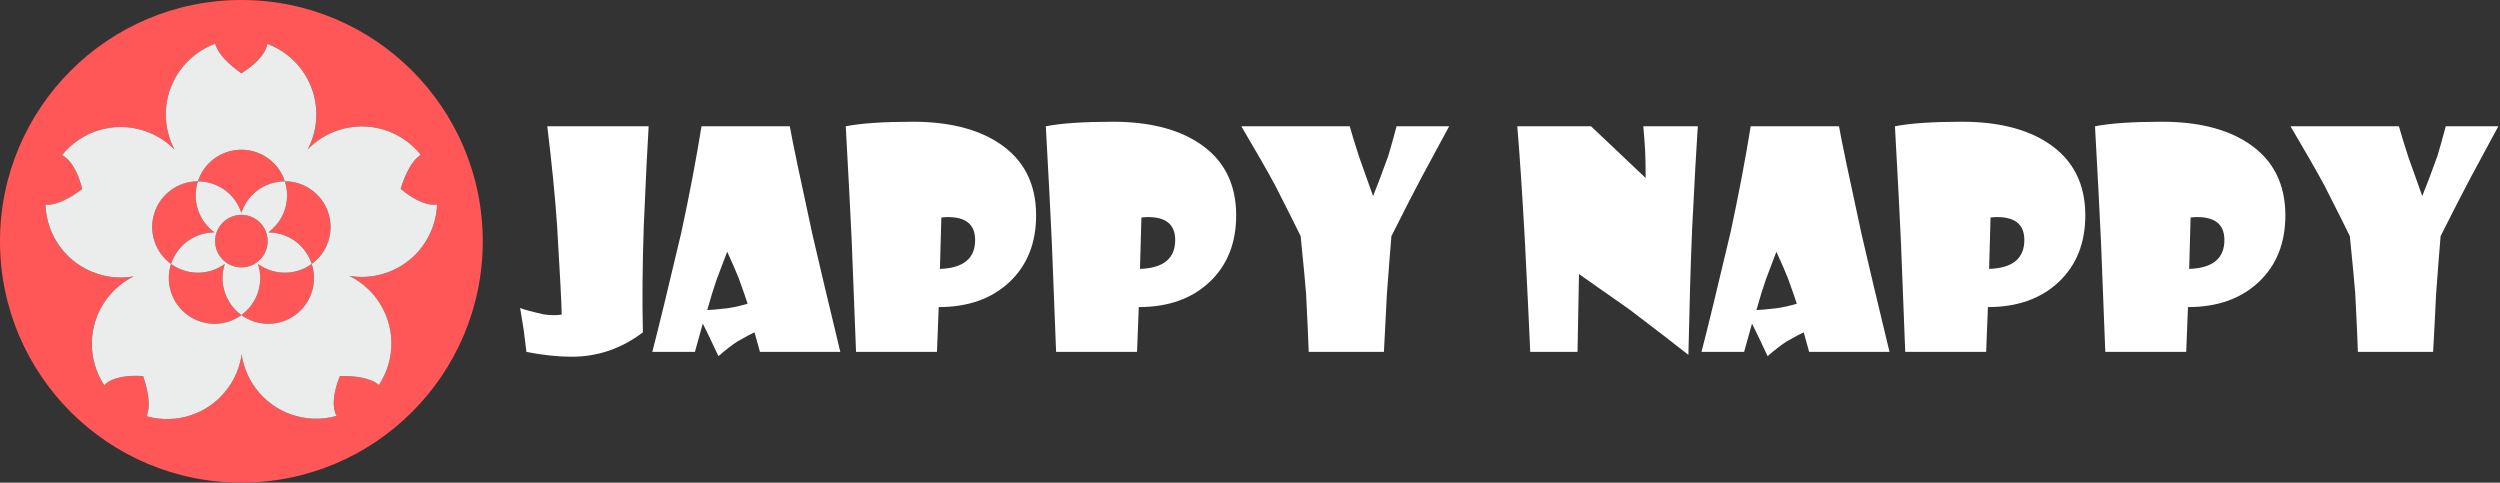
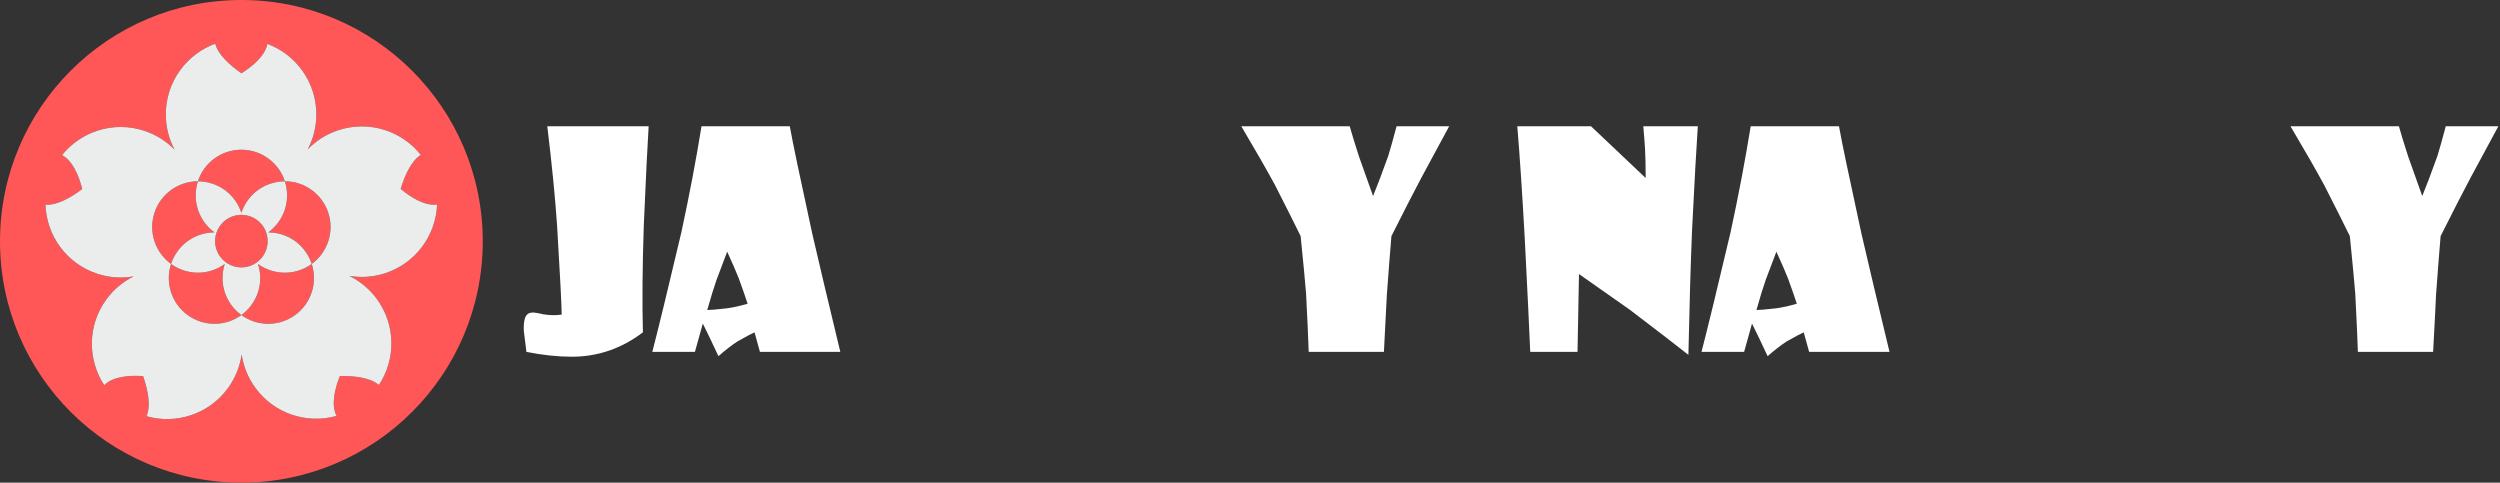
<svg xmlns="http://www.w3.org/2000/svg" width="979" height="189" viewBox="0 0 979 189" version="1.1">
  <rect x="0" y="0" width="979" height="189" fill="#333333" stroke="none" />
  <defs>
    <g>
      <g id="glyph0-0">
-         <path style="stroke:none;" d="M 7.359 0 L 7.359 -93.922 L 51.531 -93.922 L 51.531 0 Z M 14.719 -7.359 L 44.172 -7.359 L 44.172 -86.562 L 14.719 -86.562 Z M 14.719 -7.359 " />
-       </g>
+         </g>
      <g id="glyph0-1">
-         <path style="stroke:none;" d="M 50.906 -88.344 C 50.445 -81.102 49.812 -68.102 49 -49.344 C 48.469 -33.582 48.352 -19.688 48.656 -7.656 C 40.258 -1.289 30.984 1.891 20.828 1.891 C 15.297 1.891 9.367 1.258 3.047 0 C 2.891 -1.57 2.547 -4.352 2.016 -8.344 C 1.672 -10.488 1.191 -13.441 0.578 -17.203 C 1.766 -16.66 4.789 -15.832 9.656 -14.719 C 12.227 -14.301 14.629 -14.266 16.859 -14.609 C 16.816 -18.441 16.219 -30.02 15.062 -49.344 C 14.344 -60.082 13.062 -73.082 11.219 -88.344 Z M 50.906 -88.344 " />
+         <path style="stroke:none;" d="M 50.906 -88.344 C 50.445 -81.102 49.812 -68.102 49 -49.344 C 48.469 -33.582 48.352 -19.688 48.656 -7.656 C 40.258 -1.289 30.984 1.891 20.828 1.891 C 15.297 1.891 9.367 1.258 3.047 0 C 2.891 -1.57 2.547 -4.352 2.016 -8.344 C 1.766 -16.66 4.789 -15.832 9.656 -14.719 C 12.227 -14.301 14.629 -14.266 16.859 -14.609 C 16.816 -18.441 16.219 -30.02 15.062 -49.344 C 14.344 -60.082 13.062 -73.082 11.219 -88.344 Z M 50.906 -88.344 " />
      </g>
      <g id="glyph0-2">
        <path style="stroke:none;" d="M 72.703 0 L 41.234 0 L 39.109 -7.656 C 38.234 -7.301 36.031 -6.129 32.5 -4.141 C 30.238 -2.68 27.727 -0.742 24.969 1.672 L 21.688 -5.297 C 21.031 -6.672 20.086 -8.602 18.859 -11.094 L 15.766 0 L -0.922 0 C 1.535 -9.469 5.332 -25.094 10.469 -46.875 C 13.613 -61.445 16.238 -75.27 18.344 -88.344 L 52.922 -88.344 C 53.992 -82.32 56.926 -68.305 61.719 -46.297 C 64.363 -34.797 68.023 -19.363 72.703 0 Z M 36.406 -18.859 C 35.758 -20.898 34.609 -24.203 32.953 -28.766 C 31.961 -31.297 30.445 -34.785 28.406 -39.234 C 27.531 -37.004 26.148 -33.359 24.266 -28.297 C 23.234 -25.379 22.008 -21.41 20.594 -16.391 C 21.738 -16.391 24.344 -16.617 28.406 -17.078 C 30.863 -17.422 33.531 -18.016 36.406 -18.859 Z M 36.406 -18.859 " />
      </g>
      <g id="glyph0-3">
-         <path style="stroke:none;" d="M 76.906 -53.484 C 76.906 -42.598 73.422 -33.883 66.453 -27.344 C 59.492 -20.812 50.266 -17.547 38.766 -17.547 L 38.078 0 L 6.391 0 L 4.719 -42.844 C 4.219 -53.895 3.43 -69.062 2.359 -88.344 C 8.336 -89.531 17.098 -90.125 28.641 -90.125 C 42.711 -90.125 53.988 -87.305 62.469 -81.672 C 72.094 -75.266 76.906 -65.867 76.906 -53.484 Z M 53.031 -43.828 C 53.031 -49.805 49.484 -52.797 42.391 -52.797 C 41.547 -52.797 40.68 -52.738 39.797 -52.625 L 39.234 -32.5 C 48.43 -32.801 53.031 -36.578 53.031 -43.828 Z M 53.031 -43.828 " />
-       </g>
+         </g>
      <g id="glyph0-4">
        <path style="stroke:none;" d="M 81.969 -88.344 L 71.156 -68.328 C 68.238 -62.848 64.305 -55.18 59.359 -45.328 C 58.898 -39.953 58.305 -32.336 57.578 -22.484 C 57.348 -17.234 56.961 -9.738 56.422 0 L 26.969 0 C 26.82 -4.75 26.477 -12.359 25.938 -22.828 C 25.633 -26.785 24.926 -34.285 23.812 -45.328 C 21.82 -49.43 18.484 -56.082 13.797 -65.281 C 10.773 -70.883 6.367 -78.57 0.578 -88.344 L 43.031 -88.344 C 43.719 -85.852 44.922 -81.926 46.641 -76.562 L 52.172 -61.031 C 53.629 -64.551 55.602 -69.766 58.094 -76.672 C 58.938 -79.391 60.031 -83.281 61.375 -88.344 Z M 81.969 -88.344 " />
      </g>
      <g id="glyph0-5">
        <path style="stroke:none;" d="M 73.047 -88.344 C 72.516 -80.602 71.766 -67.086 70.797 -47.797 C 70.223 -33.609 69.742 -17.289 69.359 1.156 C 64.336 -2.801 56.691 -8.688 46.422 -16.5 C 41.973 -19.613 35.336 -24.273 26.516 -30.484 L 25.938 0 L 7.422 0 C 7.109 -7.781 6.398 -22.469 5.297 -44.062 C 4.336 -61.539 3.359 -76.301 2.359 -88.344 L 31.234 -88.344 L 52.625 -68.094 C 52.625 -72.738 52.551 -76.383 52.406 -79.031 C 52.281 -81.363 52.047 -84.469 51.703 -88.344 Z M 73.047 -88.344 " />
      </g>
    </g>
  </defs>
  <g id="surface1">
    <g transform="translate(200,20)">
      <g style="fill:#FFFFFF;fill-opacity:1;">
        <use href="#glyph0-1" x="3.102" y="117.801" />
      </g>
      <g style="fill:#FFFFFF;fill-opacity:1;">
        <use href="#glyph0-2" x="56.363" y="117.801" />
      </g>
      <g style="fill:#FFFFFF;fill-opacity:1;">
        <use href="#glyph0-3" x="128.836" y="117.801" />
      </g>
      <g style="fill:#FFFFFF;fill-opacity:1;">
        <use href="#glyph0-3" x="207.18" y="117.801" />
      </g>
      <g style="fill:#FFFFFF;fill-opacity:1;">
        <use href="#glyph0-4" x="285.52" y="117.801" />
      </g>
      <g style="fill:#FFFFFF;fill-opacity:1;">
        <use href="#glyph0-5" x="391.816" y="117.801" />
      </g>
      <g style="fill:#FFFFFF;fill-opacity:1;">
        <use href="#glyph0-2" x="467.227" y="117.801" />
      </g>
      <g style="fill:#FFFFFF;fill-opacity:1;">
        <use href="#glyph0-3" x="539.699" y="117.801" />
      </g>
      <g style="fill:#FFFFFF;fill-opacity:1;">
        <use href="#glyph0-3" x="618.043" y="117.801" />
      </g>
      <g style="fill:#FFFFFF;fill-opacity:1;">
        <use href="#glyph0-4" x="696.383" y="117.801" />
      </g>
    </g>
    <path style=" stroke:none;fill-rule:evenodd;fill:rgb(100%,34.118%,34.118%);fill-opacity:1;" d="M 94.523 0 C 146.73 0 189.051 42.309 189.051 94.5 C 189.051 146.691 146.73 188.996 94.523 188.996 C 42.32 188.996 0 146.691 0 94.5 C 0 42.309 42.32 0 94.523 0 Z M 136.766 108.031 C 141.316 108.809 146.113 108.523 150.809 107 C 162.906 103.07 170.723 92.062 171.164 80.051 C 166.578 80.789 161.039 77.453 156.902 73.977 C 158.535 68.562 161.133 62.949 164.785 60.641 C 157.352 51.285 144.625 47.039 132.59 50.949 C 127.848 52.488 123.766 55.113 120.527 58.461 C 122.668 54.379 123.883 49.73 123.883 44.797 C 123.883 32.141 115.902 21.352 104.699 17.176 C 103.902 21.703 99.074 25.879 94.535 28.703 C 89.898 25.484 85.371 21.289 84.293 17.109 C 72.996 21.234 64.93 32.074 64.93 44.797 C 64.93 49.781 66.168 54.473 68.355 58.59 C 65.129 55.289 61.082 52.695 56.387 51.172 C 44.406 47.281 31.738 51.477 24.289 60.742 C 28.395 62.867 30.902 68.789 32.195 74.012 C 27.633 77.473 22.148 80.52 17.809 80.152 C 18.199 92.211 26.031 103.281 38.168 107.227 C 42.91 108.766 47.762 109.035 52.352 108.23 C 48.215 110.277 44.496 113.324 41.598 117.316 C 34.176 127.527 34.266 140.898 40.82 150.852 C 44.062 147.469 50.586 146.895 56.031 147.285 C 57.941 152.75 59.148 158.98 57.371 162.988 C 68.934 166.277 81.816 162.246 89.289 151.961 C 92.219 147.926 93.977 143.402 94.629 138.789 C 95.297 143.352 97.051 147.828 99.949 151.82 C 107.414 162.09 120.273 166.125 131.82 162.863 C 129.574 158.738 131.047 152.336 133.105 147.262 C 138.848 147.141 145.094 147.902 148.379 150.77 C 154.973 140.812 155.078 127.41 147.645 117.18 C 144.715 113.148 140.953 110.078 136.766 108.031 Z M 94.523 84.141 C 88.844 84.141 84.238 88.742 84.238 94.422 C 84.238 100.102 88.844 104.703 94.523 104.703 C 100.203 104.703 104.809 100.102 104.809 94.422 C 104.809 88.742 100.203 84.141 94.523 84.141 Z M 94.523 83.359 C 96.238 78.105 100.355 73.715 106.016 71.875 C 107.852 71.277 109.715 70.996 111.551 70.996 C 109.219 63.82 102.477 58.637 94.523 58.637 C 86.57 58.637 79.832 63.82 77.5 70.996 C 79.332 70.996 81.195 71.277 83.035 71.875 C 88.695 73.715 92.812 78.105 94.523 83.359 Z M 84 91.004 C 79.531 87.75 76.625 82.477 76.625 76.527 C 76.625 74.598 76.934 72.738 77.5 70.996 C 69.953 70.996 62.938 75.801 60.48 83.363 C 58.023 90.926 60.875 98.938 66.977 103.371 C 67.543 101.625 68.391 99.941 69.523 98.379 C 73.023 93.566 78.473 91.008 84 91.004 Z M 88.02 103.371 C 83.543 106.613 77.633 107.75 71.973 105.91 C 70.133 105.312 68.461 104.445 66.977 103.371 C 64.645 110.543 67.051 118.699 73.484 123.375 C 79.918 128.047 88.422 127.812 94.523 123.379 C 93.043 122.301 91.699 120.977 90.566 119.414 C 87.066 114.602 86.316 108.629 88.02 103.371 Z M 101.027 103.371 C 102.73 108.629 101.98 114.602 98.484 119.414 C 97.348 120.977 96.008 122.301 94.523 123.379 C 100.629 127.812 109.133 128.047 115.566 123.375 C 122 118.699 124.402 110.543 122.07 103.371 C 120.59 104.445 118.914 105.312 117.078 105.91 C 111.418 107.75 105.504 106.613 101.027 103.371 Z M 105.047 91.004 C 110.578 91.008 116.027 93.566 119.523 98.379 C 120.66 99.941 121.504 101.625 122.07 103.371 C 128.176 98.938 131.027 90.926 128.57 83.363 C 126.109 75.801 119.094 70.996 111.551 70.996 C 112.117 72.738 112.422 74.598 112.422 76.527 C 112.422 82.477 109.52 87.75 105.047 91.004 Z M 105.047 91.004 " />
    <path style=" stroke:none;fill-rule:evenodd;fill:rgb(92.157%,92.549%,92.549%);fill-opacity:1;" d="M 123.883 44.797 C 123.883 32.141 115.902 21.352 104.699 17.176 C 103.902 21.703 99.074 25.879 94.535 28.703 C 89.898 25.484 85.367 21.289 84.293 17.109 C 72.996 21.234 64.93 32.07 64.93 44.797 C 64.93 49.781 66.168 54.473 68.352 58.59 C 65.129 55.285 61.082 52.699 56.387 51.176 C 44.402 47.281 31.738 51.477 24.289 60.742 C 28.398 62.867 30.902 68.789 32.195 74.012 C 27.633 77.473 22.148 80.52 17.809 80.152 C 18.199 92.207 26.031 103.281 38.168 107.223 C 42.914 108.766 47.762 109.039 52.352 108.23 C 48.215 110.277 44.496 113.328 41.598 117.316 C 34.176 127.527 34.266 140.898 40.82 150.852 C 44.062 147.469 50.586 146.895 56.035 147.281 C 57.941 152.75 59.148 158.98 57.371 162.988 C 68.934 166.277 81.816 162.246 89.289 151.961 C 92.223 147.93 93.977 143.402 94.629 138.785 C 95.297 143.355 97.047 147.828 99.953 151.82 C 107.414 162.094 120.273 166.129 131.82 162.867 C 129.574 158.742 131.047 152.336 133.105 147.262 C 138.852 147.141 145.094 147.902 148.379 150.77 C 154.973 140.812 155.078 127.41 147.645 117.18 C 144.715 113.148 140.953 110.078 136.766 108.031 C 141.316 108.809 146.113 108.523 150.809 107 C 162.902 103.07 170.723 92.062 171.164 80.051 C 166.582 80.789 161.039 77.453 156.902 73.977 C 158.535 68.562 161.129 62.949 164.785 60.645 C 157.352 51.285 144.625 47.039 132.59 50.949 C 127.848 52.488 123.766 55.117 120.523 58.461 C 122.668 54.379 123.883 49.73 123.883 44.797 Z M 94.523 58.637 C 102.477 58.637 109.219 63.82 111.551 70.996 C 119.094 70.996 126.109 75.805 128.566 83.363 C 131.023 90.926 128.176 98.938 122.07 103.367 C 124.406 110.543 122 118.699 115.566 123.371 C 109.133 128.047 100.629 127.812 94.523 123.379 C 88.418 127.812 79.918 128.047 73.484 123.371 C 67.051 118.699 64.645 110.543 66.977 103.367 C 60.871 98.938 58.023 90.926 60.48 83.363 C 62.938 75.805 69.957 70.996 77.5 70.996 C 79.828 63.82 86.57 58.637 94.523 58.637 Z M 94.523 58.637 " />
    <path style=" stroke:none;fill-rule:evenodd;fill:rgb(92.157%,92.549%,92.549%);fill-opacity:1;" d="M 94.523 83.359 C 92.812 78.105 88.695 73.715 83.035 71.875 C 81.195 71.277 79.332 70.996 77.5 70.996 C 76.934 72.738 76.629 74.598 76.629 76.531 C 76.629 82.48 79.531 87.75 84 91.004 C 78.473 91.008 73.023 93.566 69.523 98.383 C 68.391 99.941 67.543 101.629 66.977 103.367 C 68.461 104.445 70.137 105.312 71.973 105.91 C 77.633 107.75 83.543 106.617 88.02 103.371 C 86.316 108.629 87.066 114.602 90.562 119.414 C 91.699 120.977 93.043 122.305 94.523 123.379 C 96.008 122.305 97.348 120.977 98.484 119.414 C 101.98 114.602 102.73 108.629 101.027 103.371 C 105.504 106.617 111.414 107.75 117.078 105.91 C 118.914 105.312 120.59 104.445 122.07 103.367 C 121.508 101.629 120.66 99.941 119.527 98.383 C 116.027 93.566 110.574 91.008 105.047 91.004 C 109.52 87.75 112.422 82.48 112.422 76.531 C 112.422 74.598 112.117 72.738 111.551 70.996 C 109.719 70.996 107.852 71.277 106.016 71.875 C 100.355 73.715 96.238 78.105 94.523 83.359 Z M 84.238 94.422 C 84.238 88.746 88.848 84.141 94.523 84.141 C 100.203 84.141 104.809 88.746 104.809 94.422 C 104.809 100.102 100.203 104.703 94.523 104.703 C 88.848 104.703 84.238 100.102 84.238 94.422 Z M 84.238 94.422 " />
  </g>
</svg>